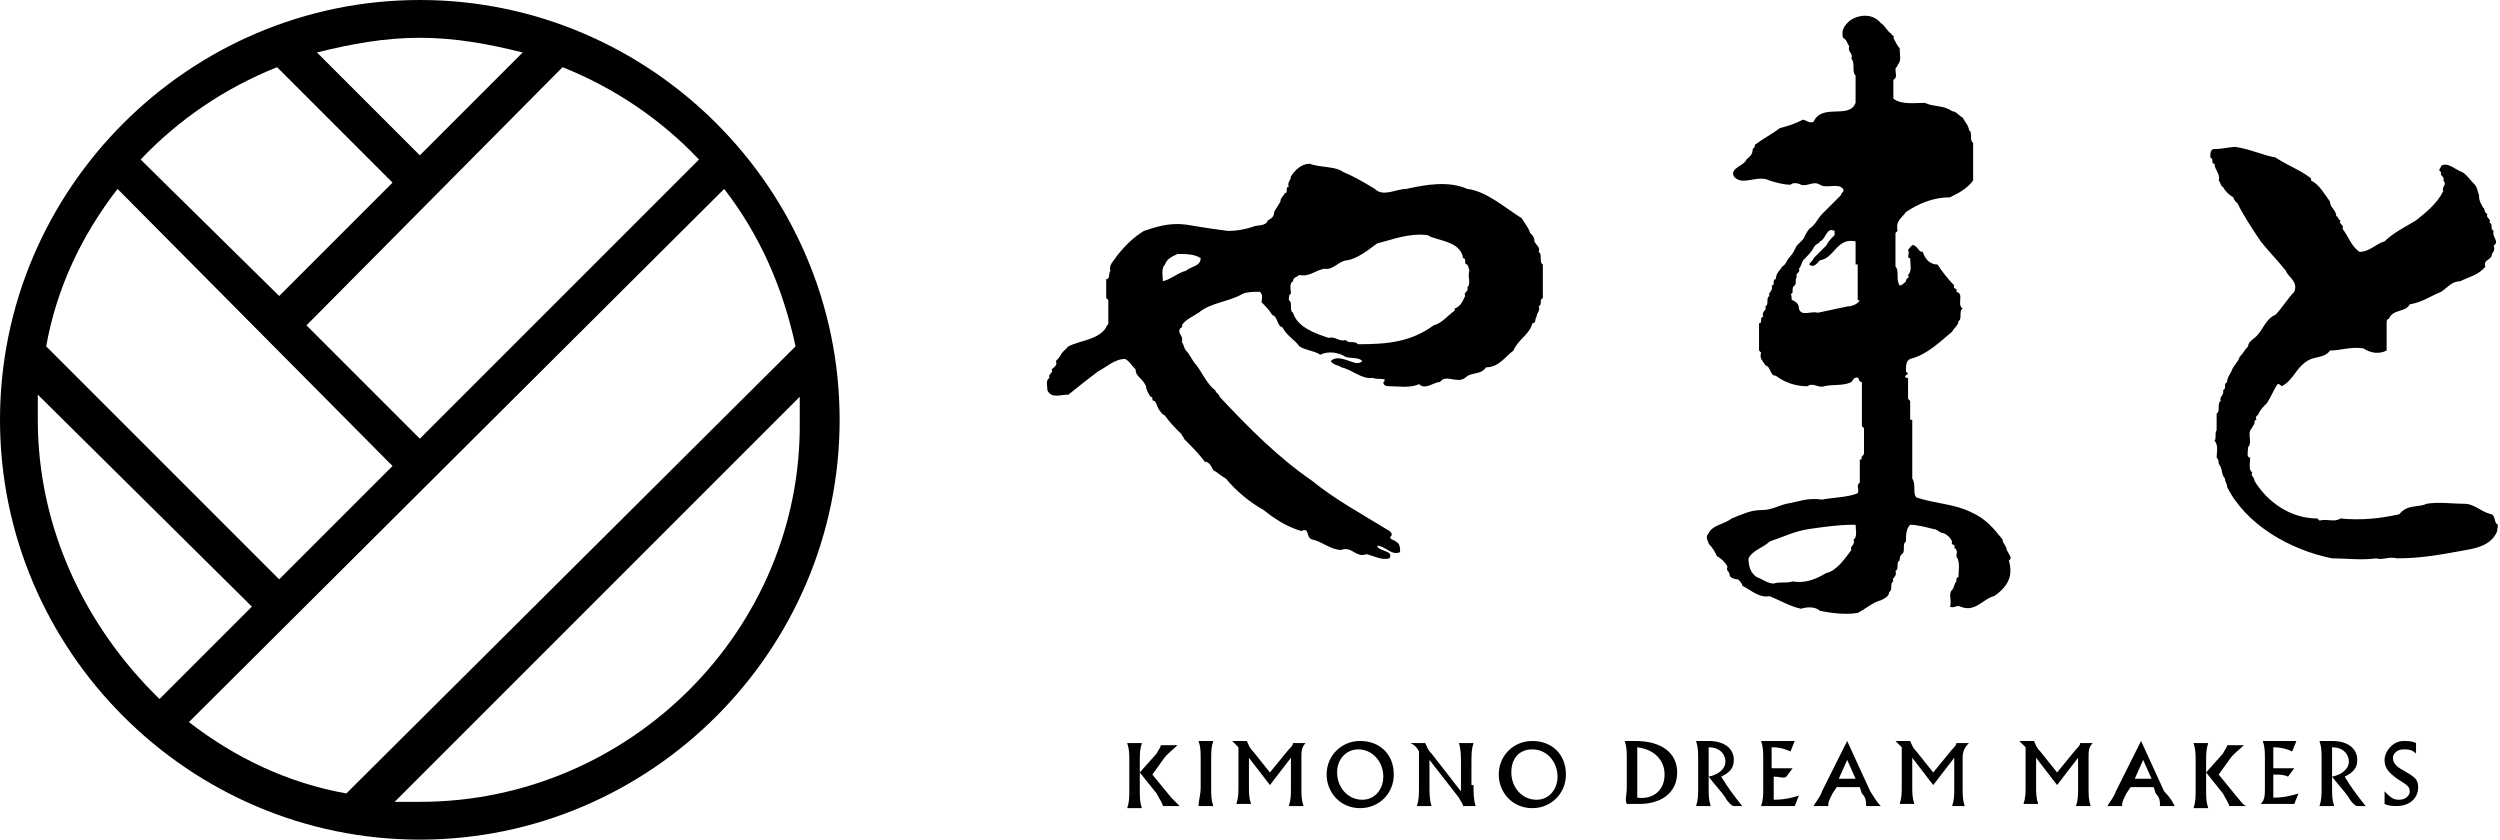
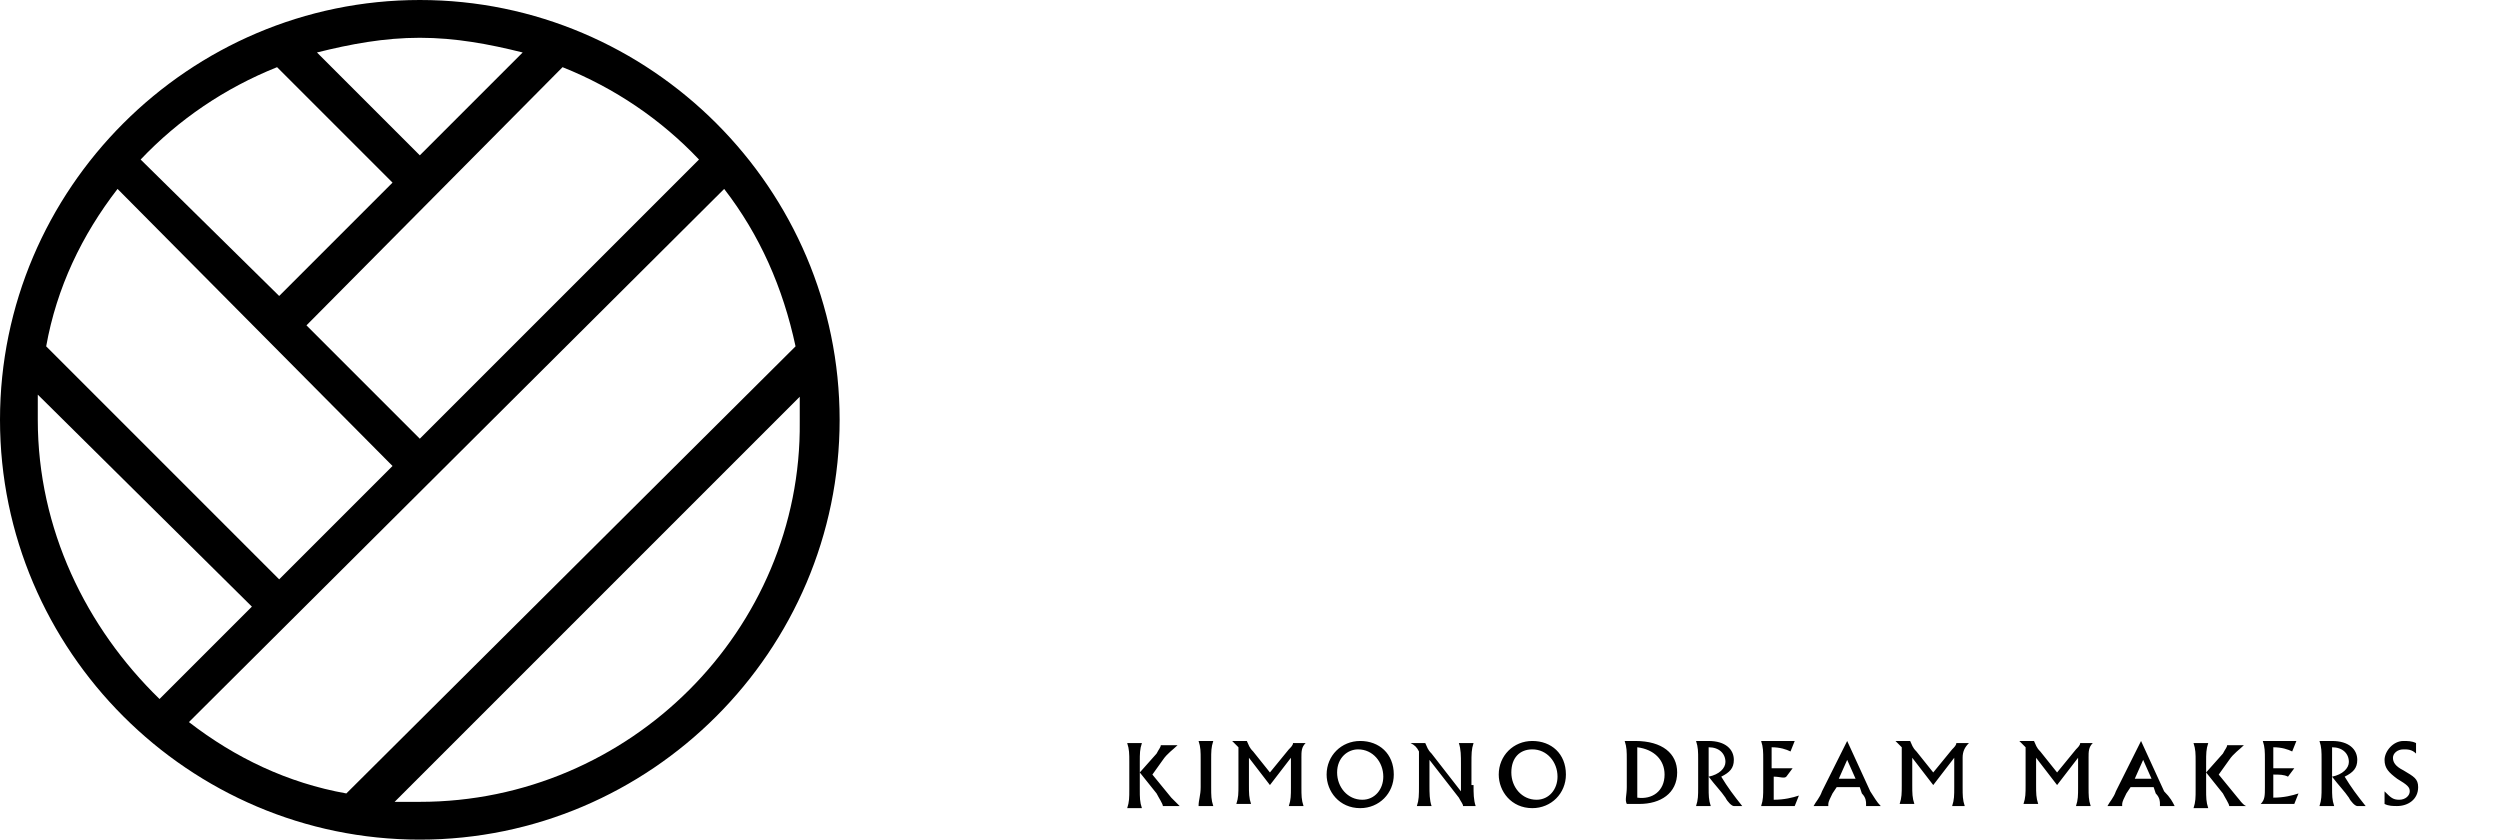
<svg xmlns="http://www.w3.org/2000/svg" viewBox="0 0 119.1 40">
-   <path d="M95.6 26.2c0-.2-.2-.3-.2-.5-.4-.5-.8-1-1.5-1.3-.8-.4-1.7-.4-2.6-.7-.2-.2 0-.6-.2-.9V20H91v-.9l-.1-.1v-1h-.1c-.1-.1 0-.1.1-.2l-.1-.1c0-.3 0-.5.2-.6.8-.2 1.4-.8 2-1.3.1-.2.3-.3.3-.5.2-.1 0-.5.2-.6-.3-.2.1-.7-.3-.8.1-.2-.2-.1-.1-.3-.3-.3-.6-.7-.8-1-.4 0-.6-.3-.7-.6-.2 0-.2-.2-.4-.3-.1-.1-.2.1-.3.2.1.2-.1.4.1.4 0 .3.1.6-.1.8.1.2-.1.1-.1.3-.1.1-.2.2-.3.2-.2-.3 0-.7-.2-.9v-1.6l.1-.1c-.1-.5.2-.6.4-.9.6-.4 1.3-.7 2.1-.7.4-.2.8-.4 1.1-.8V6.8c-.2-.1 0-.5-.2-.6 0-.2-.2-.4-.3-.6-.2-.1-.3-.3-.5-.3-.4-.3-.9-.2-1.3-.4-.5 0-1.1.1-1.5-.2v-.9c.2-.1.1-.3.1-.5 0-.1.1-.1.1-.2.2-.2.1-.5.1-.8-.1-.1-.2-.3-.3-.5.1-.1-.1-.1-.1-.2-.2-.1-.3-.4-.5-.5-.4-.5-1.1-.4-1.5-.1-.2.2-.4.4-.3.8.2.1.2.3.3.4-.1.3.2.3.1.6.2.2 0 .6.2.8v1.3c-.3.8-1.6 0-2 .9-.2.1-.4-.1-.5-.1-.4.2-.7.3-1.1.4-.4.3-.8.5-1.2.8 0 .1 0 .1-.1.2 0 .3-.2.4-.3.5-.1.3-.8.4-.6.8.4.5 1.1-.1 1.7.2.3.1.7.2 1 .2.1-.1.3-.1.5 0 .3.1.6-.2.9 0 .3.2.9-.1 1.1.2.1.1-.1.2-.1.3l-.6.6-.3.3c-.2.2-.3.5-.6.7-.1.1-.2.3-.3.5l-.3.3c-.1.2-.2.4-.3.5-.2.2-.2.4-.4.5-.1.2-.3.3-.3.6-.2 0 0 .3-.2.3.1.3-.2.3-.1.5-.2.1 0 .4-.2.5.1.2-.2.2-.1.5-.2 0 0 .3-.2.3v1.3l.1.1c-.1.3.1.4.2.6.3.1.2.5.5.5.4.3.9.5 1.5.5.3-.2.5.1.8 0 .4-.1.9 0 1.3-.2.1-.1.1-.2.2-.2.2-.1.1.2.3.2v2.1l.1.1v1.2c0 .1-.2.2-.1.2 0 0 0 .1-.1.1V23c-.2.1 0 .3-.1.5-.5.2-1.2.2-1.7.3-.7-.1-1.1.1-1.7.2-.4.1-.7.3-1.2.3s-.9.2-1.4.4c-.4.3-.9.3-1.1.7-.2.2 0 .4 0 .5.2.2.3.4.4.6.2.1.4.3.5.5-.1.2.1.2.1.4 0 .1.2.2.4.2.1.1.2.2.2.3.4.2.8.6 1.3.5.5.2 1 .5 1.5.6.3-.1.7-.1.9.1.5.1 1.2.2 1.8.1.4-.2.7-.5 1.1-.6.2-.1.4-.2.4-.4.2-.1 0-.4.2-.5-.1-.2.2-.2.1-.5.2-.1 0-.4.2-.5 0-.1 0-.2.1-.3.2-.1 0-.5.2-.6 0-.3 0-.6.2-.8.3 0 .7.1 1.1.2.2 0 .3.2.5.2.2.1.3.2.4.4-.1.2.2.1.1.3.2.1.1.3.1.4.2.3.1.7.1 1-.1 0-.1.1-.1.2-.1.1-.1.3-.2.4-.2.2 0 .5-.1.8.2.1.3-.1.5 0 .7.3 1.1-.4 1.6-.5.3-.2.6-.5.7-.8.1-.2.1-.6 0-.9.2-.1 0-.3-.1-.5m-7-11.9c-.1.2-.4.3-.6.3-.5.1-.9.2-1.4.3-.3-.1-.8.2-.9-.2 0-.2-.1-.3-.3-.4-.1 0 0-.2-.1-.3.2 0 0-.3.2-.4.1-.1 0-.3.1-.4-.1-.2.2-.2.1-.4.1-.1.1-.2.2-.4.2-.2.4-.4.5-.6.1-.2.3-.2.3-.3.3-.1.3-.7.7-.5v.2c-.2.2-.3.3-.4.5l-.6.6c0 .1-.2.2-.2.3.2.2.4-.1.5-.2.7-.1.8-1.1 1.7-.9v1.1h.1v1.7zm-.4 11.9c-.3.4-.7 1-1.2 1.1-.5.3-1 .5-1.6.4-.3.1-.6 0-.9.1-.3 0-.5-.2-.8-.3-.3-.2-.4-.5-.4-.9.2-.4.7-.5 1-.8.6-.2 1.2-.5 1.9-.6.7-.1 1.4-.2 2.1-.2h.1c0 .2.1.6-.1.7.1.3-.2.3-.1.5M119 25c-.2-.1-.1-.4-.3-.5-.5-.1-.8-.5-1.3-.5-.6 0-1.2-.1-1.8 0-.4.2-.9 0-1.3.5-.9.2-1.8.3-2.8.2-.3.2-.6 0-1 .1l-.1-.1c-1.3 0-2.4-.8-3-1.8 0-.2-.2-.2-.1-.4-.2-.1-.1-.5-.1-.7-.2 0-.1-.3-.1-.5.2-.2 0-.5.1-.8.1-.1.1-.2.2-.3 0-.1 0-.2.1-.2-.1-.2.1-.2.1-.3.1-.2.2-.3.4-.5.2-.3.3-.6.5-.9.1 0 .1 0 .2.1.6-.3.7-1 1.4-1.3.3-.1.7-.1.9-.4.5 0 1-.2 1.6-.1.3.2.7.3 1.1.1v-1.3c0-.1 0-.2.1-.2.2-.5.8-.3 1-.7.6-.1 1-.4 1.5-.6.3-.2.5-.5.9-.5.4-.2.9-.3 1.2-.7-.1-.3.2-.3.3-.5 0-.2.2-.2.1-.5.3-.2-.1-.4 0-.7-.2-.1 0-.3-.2-.4.1-.2-.2-.2-.1-.4-.2-.1-.1-.3-.2-.3-.1-.2-.2-.3-.2-.6-.1-.3-.1-.4-.2-.5-.2-.2-.4-.5-.6-.6-.3-.1-.7-.5-1-.3 0 .1-.2.2 0 .3-.1.2.2.2.1.4.2.2-.1.3 0 .5-.3.6-.8 1-1.3 1.4-.5.3-1.1.6-1.5 1-.4.1-.7.5-1.2.5-.4-.3-.5-.7-.8-1.1.1-.2-.2-.2-.1-.4-.1 0-.1-.2-.2-.2 0-.3-.3-.4-.3-.7-.3-.4-.5-.8-.9-1v-.1c-.5-.4-1.1-.6-1.7-1-.6-.1-1.2-.4-1.9-.5-.3 0-.6.1-1 .1-.2 0-.2.2-.2.4.2.1 0 .3.2.3 0 .3.3.5.2.8.1.1.1.3.2.3.1.2.3.4.5.5 0 .1.1.2.2.3.3.6.7 1.2 1.1 1.8.4.5.8.9 1.2 1.4.1.3.6.5.4 1-.3.3-.6.8-.9 1.1-.5.2-.6.8-1 1.1-.1.1-.3.2-.3.4-.2.2-.2.3-.4.5-.1.3-.3.4-.4.7-.1.2-.2.3-.2.5-.2.1 0 .3-.2.4.1.2-.2.3-.1.5-.2.1 0 .5-.2.6v.8c-.1.1 0 .4-.1.5.2.2.1.6.1.8.1.1.1.2.1.3.2.2.1.5.3.7 0 .2.1.2.1.4.9 1.8 3 3 5 3.4.7 0 1.4.1 2.1 0 .3.1.6-.1 1 0 1.2 0 2.2-.2 3.3-.4.6-.1 1.3-.3 1.5-1-.1.2 0 0 0-.2M73.3 12c.1-.2-.1-.3-.2-.5 0-.2-.1-.3-.2-.4-.1-.3-.3-.5-.4-.7-.8-.5-1.7-1.3-2.6-1.4-.9-.4-2-.2-2.9 0-.5 0-1.1.4-1.5 0-.5-.3-1-.6-1.5-.8-.4-.3-1.1-.2-1.6-.4-.4 0-.7.3-.9.6 0 .2-.2.3-.1.5-.2 0 0 .3-.2.3 0 .1-.2.2-.2.4-.1.2-.2.3-.3.5 0 .2-.1.3-.3.4-.1.3-.5.2-.7.3-.3.1-.7.2-1.2.2-.8-.1-1.4-.2-2-.3-.8-.1-1.4.1-2 .3-.5.3-.9.7-1.3 1.2-.1.2-.4.4-.3.7-.1.1 0 .4-.2.4v.9l.1.1v1.1c0 .1-.1.1-.1.2-.4.6-1.2.6-1.8.9l-.3.3c-.1.2-.2.3-.3.4.1.2-.1.3-.2.4.1.2-.2.2-.1.4-.2.1-.1.4-.1.6.2.4.6.2 1 .2.5-.4 1-.8 1.4-1.1.4-.2.8-.6 1.3-.6.2.1.3.3.5.5 0 .2.1.3.2.4.1.1.2.2.3.4 0 .2.1.3.2.5.2 0 0 .2.2.2.1.1.1.2.2.4.1.1.1.2.3.3.2.3.5.6.8.9 0 .1.1.1.1.2.4.4.7.7 1 1.1.2 0 .3.2.4.4.2.1.4.3.6.4.5.6 1.1 1.1 1.8 1.5.5.4 1.1.8 1.8 1 .4-.2.2.3.5.4.5.1.9.5 1.4.5.5-.2.7.4 1.2.2.4.1.7.3 1.1.2.2-.4-.5-.3-.6-.6.4 0 .7.5 1.1.3 0-.2 0-.4-.2-.5-.1-.1-.4-.1-.2-.3 0-.1 0-.1-.1-.2-1.3-.8-2.6-1.5-3.7-2.4-1.6-1.1-3-2.5-4.4-4 0-.1-.2-.2-.2-.3-.4-.3-.6-.8-.9-1.2-.2-.2-.3-.5-.5-.7-.1-.1-.1-.3-.2-.4.1-.3-.2-.4-.1-.6 0-.1.2-.1.1-.2.2-.3.5-.4.8-.6.6-.5 1.4-.5 2.1-.9.2-.1.6-.1.8-.1.2.1.1.4.1.5.2.2.4.4.5.6.3.1.2.5.5.6.2.4.6.6.8.9.3.2.7.2 1 .4.4-.2.9-.1 1.2.1.3.1.6 0 .8.2-.1.1-.2.1-.3.1-.4-.1-.9-.4-1.2-.1.1.2.4.2.5.3.5.1 1 .6 1.5.5.2.1.4 0 .6.1-.1 0 0 .1-.1.1 0 .2.2.2.3.2.4 0 1 .1 1.4-.1.3.3.7-.1 1-.1.3-.4.8.1 1.2-.2.3-.3.7-.1 1-.5.6 0 .9-.5 1.3-.8.2-.5.8-.8.9-1.3.2 0 .1-.2.2-.3 0-.2.2-.3.1-.5.2-.1 0-.3.2-.4v-1.6c-.2-.1 0-.5-.2-.6m-16.8.9c-.4.1-.7.4-1.1.5 0-.2-.1-.6.1-.8.1-.3.4-.4.6-.5.4 0 .8 0 1.1.2 0 .4-.5.4-.7.6m13.5 0c-.1.3.1.6-.1.8.1.2-.2.2-.1.4-.1.2-.2.5-.5.6v.1c-.3.2-.6.6-1 .7-1.1.8-2.2.9-3.6.9-.2-.2-.4 0-.6-.2-.3.1-.5-.2-.8-.1-.6-.2-1.5-.5-1.7-1.2-.2-.1 0-.5-.2-.6 0-.1 0-.3.1-.3 0-.2-.1-.5.1-.6 0-.2.2-.2.3-.3.5.1.7-.2 1.2-.3.4.1.7-.4 1.1-.4.5-.1 1-.5 1.4-.8.8-.2 1.5-.5 2.4-.4l.2.1c.6.2 1.4.3 1.5 1 .2 0 0 .3.2.3.1.2.1.3.1.3" />
  <g>
    <path d="M56.2 38.4h-.8c0-.1-.2-.4-.3-.6l-.8-1v.8c0 .4 0 .6.1.9h-.7c.1-.3.1-.5.1-.9v-1.3c0-.4 0-.6-.1-.9h.7c-.1.3-.1.5-.1.9v.5l.8-.9c.1-.2.2-.3.2-.4h.8c-.2.2-.5.4-.7.7l-.5.7.9 1.1.4.4M57.2 37.5v-1.3c0-.4 0-.6-.1-.9h.7c-.1.3-.1.5-.1.9v1.3c0 .4 0 .6.1.9h-.7c0-.3.1-.5.1-.9M62 36.1v1.4c0 .4 0 .6.1.9h-.7c.1-.3.1-.5.1-.9v-1.4l-1 1.3-1-1.3v1.3c0 .4 0 .6.1.9h-.7c.1-.3.1-.5.1-.9v-1.8l-.3-.3h.7c.1.2.1.3.3.5l.8 1 .9-1.1c.1-.1.2-.2.2-.3h.6c-.2.2-.2.4-.2.7M63.7 36.8c0 .7.5 1.3 1.2 1.3.6 0 1-.5 1-1.1 0-.7-.5-1.3-1.2-1.3-.5 0-1 .4-1 1.1m2.7.1c0 .9-.7 1.6-1.6 1.6-1 0-1.6-.8-1.6-1.6 0-.9.7-1.6 1.6-1.6.9 0 1.6.6 1.6 1.6M70.2 37.4c0 .4 0 .7.1 1h-.6c0-.1-.1-.2-.2-.4l-1.4-1.8v1.2c0 .4 0 .7.1 1h-.7c.1-.3.1-.5.1-1v-1.6c-.1-.2-.2-.3-.4-.4h.7c.1.2.1.3.3.5l1.4 1.8v-1.3c0-.4 0-.7-.1-1h.7c-.1.3-.1.5-.1 1v1zM72 36.8c0 .7.5 1.3 1.2 1.3.6 0 1-.5 1-1.1 0-.7-.5-1.3-1.2-1.3-.6 0-1 .4-1 1.1m2.6.1c0 .9-.7 1.6-1.6 1.6-1 0-1.6-.8-1.6-1.6 0-.9.7-1.6 1.6-1.6.9 0 1.6.6 1.6 1.6M79.3 36.9c0-.7-.5-1.2-1.3-1.3V38c.7.1 1.3-.3 1.3-1.1m-1.8.6v-1.3c0-.4 0-.6-.1-.9h.5c1.3 0 2 .6 2 1.5 0 1-.8 1.5-1.8 1.5h-.6c-.1-.2 0-.4 0-.8M81.4 37c.5-.1.8-.4.8-.7 0-.4-.3-.7-.8-.7V37zm1.6 1.4h-.4c-.1 0-.3-.2-.4-.4-.2-.3-.5-.6-.8-1v.5c0 .4 0 .6.1.9h-.7c.1-.3.1-.5.1-.9v-1.3c0-.4 0-.6-.1-.9h.6c.8 0 1.2.4 1.2.9 0 .4-.2.6-.6.8.3.5.6.9 1 1.4M84 37.5v-1.3c0-.4 0-.6-.1-.9h1.6l-.2.5c-.2-.1-.5-.2-.9-.2v1h1l-.3.4c-.1.1-.3 0-.6 0v1.1c.5 0 .9-.1 1.2-.2l-.2.5h-1.6c.1-.3.1-.5.1-.9M88.4 37.1l-.4-.9-.4.9h.8zm1.2 1.3h-.7v-.1c0-.1 0-.3-.2-.5l-.1-.3h-1.1l-.2.3c-.1.2-.2.4-.2.5v.1h-.7c.1-.2.3-.4.4-.7l1.2-2.4 1.1 2.4c.2.3.3.5.5.7M93.5 36.1v1.4c0 .4 0 .6.1.9H93c.1-.3.1-.5.1-.9v-1.4l-1 1.3-1-1.3v1.3c0 .4 0 .6.1.9h-.7c.1-.3.1-.5.1-.9v-1.8l-.3-.3h.7c.1.2.1.3.3.5l.8 1 .9-1.1c.1-.1.2-.2.2-.3h.6c-.2.2-.3.4-.3.7M99.5 36.1v1.4c0 .4 0 .6.1.9h-.7c.1-.3.1-.5.1-.9v-1.4l-1 1.3-1-1.3v1.3c0 .4 0 .6.1.9h-.7c.1-.3.1-.5.1-.9v-1.8l-.3-.3h.7c.1.2.1.3.3.5l.8 1 .9-1.1c.1-.1.2-.2.2-.3h.6c-.2.2-.2.4-.2.7M102.5 37.1l-.4-.9-.4.9h.8zm1.1 1.3h-.7v-.1c0-.1 0-.3-.2-.5l-.1-.3h-1.1l-.2.3c-.1.2-.2.4-.2.5v.1h-.7c.1-.2.3-.4.4-.7l1.2-2.4 1.1 2.4c.3.3.4.5.5.7M107 38.4h-.8c0-.1-.2-.4-.3-.6l-.8-1v.8c0 .4 0 .6.1.9h-.7c.1-.3.1-.5.1-.9v-1.3c0-.4 0-.6-.1-.9h.7c-.1.3-.1.5-.1.9v.5l.8-.9c.1-.2.2-.3.2-.4h.8c-.2.2-.5.4-.7.7l-.5.7.9 1.1c.1.1.2.3.4.4M107.9 37.5v-1.3c0-.4 0-.6-.1-.9h1.6l-.2.5c-.2-.1-.5-.2-.9-.2v1h1l-.3.4c-.2-.1-.4-.1-.7-.1V38c.5 0 .9-.1 1.2-.2l-.2.5h-1.6c.2-.2.2-.4.2-.8M111.1 37c.5-.1.8-.4.8-.7 0-.4-.3-.7-.8-.7V37zm1.6 1.4h-.4c-.1 0-.3-.2-.4-.4-.2-.3-.5-.6-.8-1v.5c0 .4 0 .6.1.9h-.7c.1-.3.1-.5.1-.9v-1.3c0-.4 0-.6-.1-.9h.6c.8 0 1.2.4 1.2.9 0 .4-.2.6-.6.8.3.5.6.9 1 1.4M113.6 38.3v-.6c.3.3.4.4.7.4.3 0 .5-.2.5-.4s-.1-.3-.6-.6c-.4-.3-.6-.5-.6-.9s.4-.9.9-.9c.2 0 .4 0 .6.1v.5c-.2-.2-.4-.2-.6-.2-.3 0-.5.2-.5.4s.1.4.5.6c.5.3.7.4.7.8 0 .6-.5.9-1 .9-.2 0-.4 0-.6-.1" />
  </g>
  <path d="M20 38.2h-1.2l19.3-19.3v1.2C38.2 30 30 38.2 20 38.2M1.8 20v-1.2L12 28.9l-4.4 4.4C4.1 29.9 1.8 25.2 1.8 20M13.2 3.2l5.5 5.5-5.4 5.4-6.6-6.5c1.8-1.9 4-3.4 6.5-4.4m11.7-.7L20 7.4l-4.9-4.9c1.6-.4 3.2-.7 4.9-.7 1.7 0 3.3.3 4.9.7m8.4 5.1L20 20.9l-5.4-5.4L26.8 3.2c2.5 1 4.7 2.5 6.5 4.4M34.5 9c1.7 2.2 2.8 4.7 3.4 7.5L16.5 37.8c-2.8-.5-5.3-1.7-7.5-3.4L34.5 9zM18.7 22.2l-5.4 5.4L2.2 16.5c.5-2.8 1.7-5.3 3.4-7.5l13.1 13.2zM20 0C9 0 0 9 0 20s9 20 20 20 20-9 20-20S31 0 20 0" />
</svg>